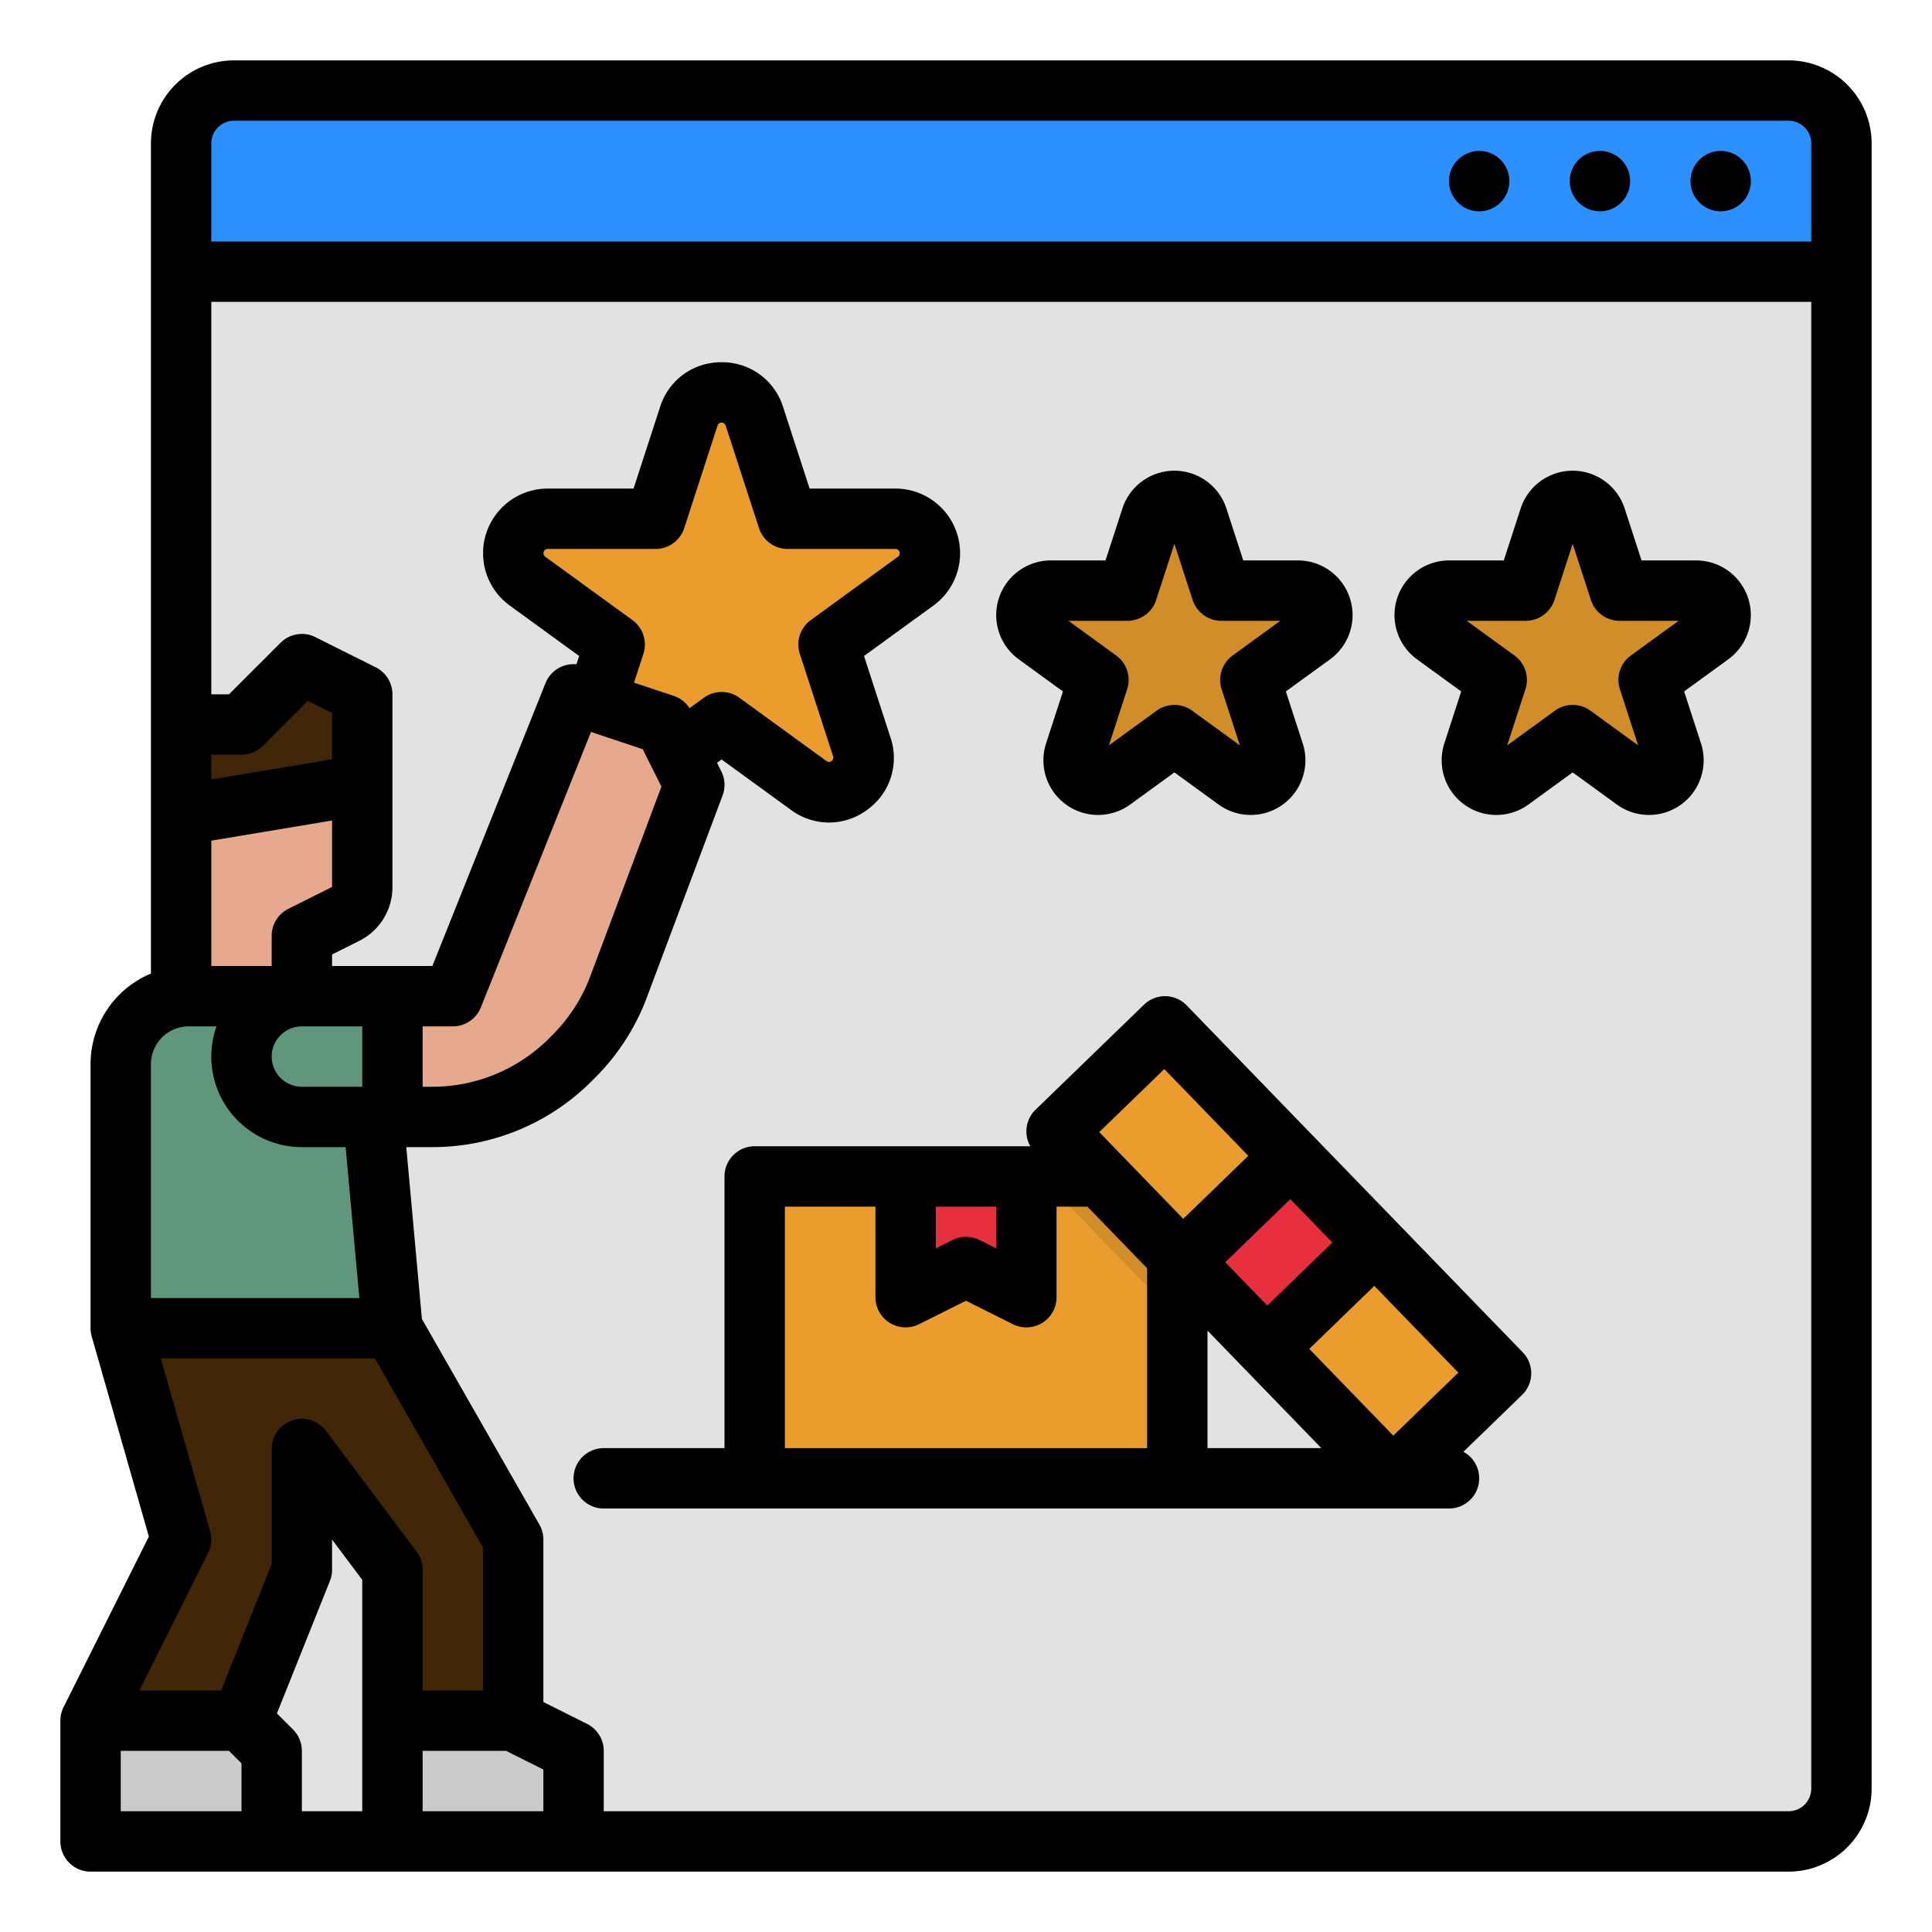
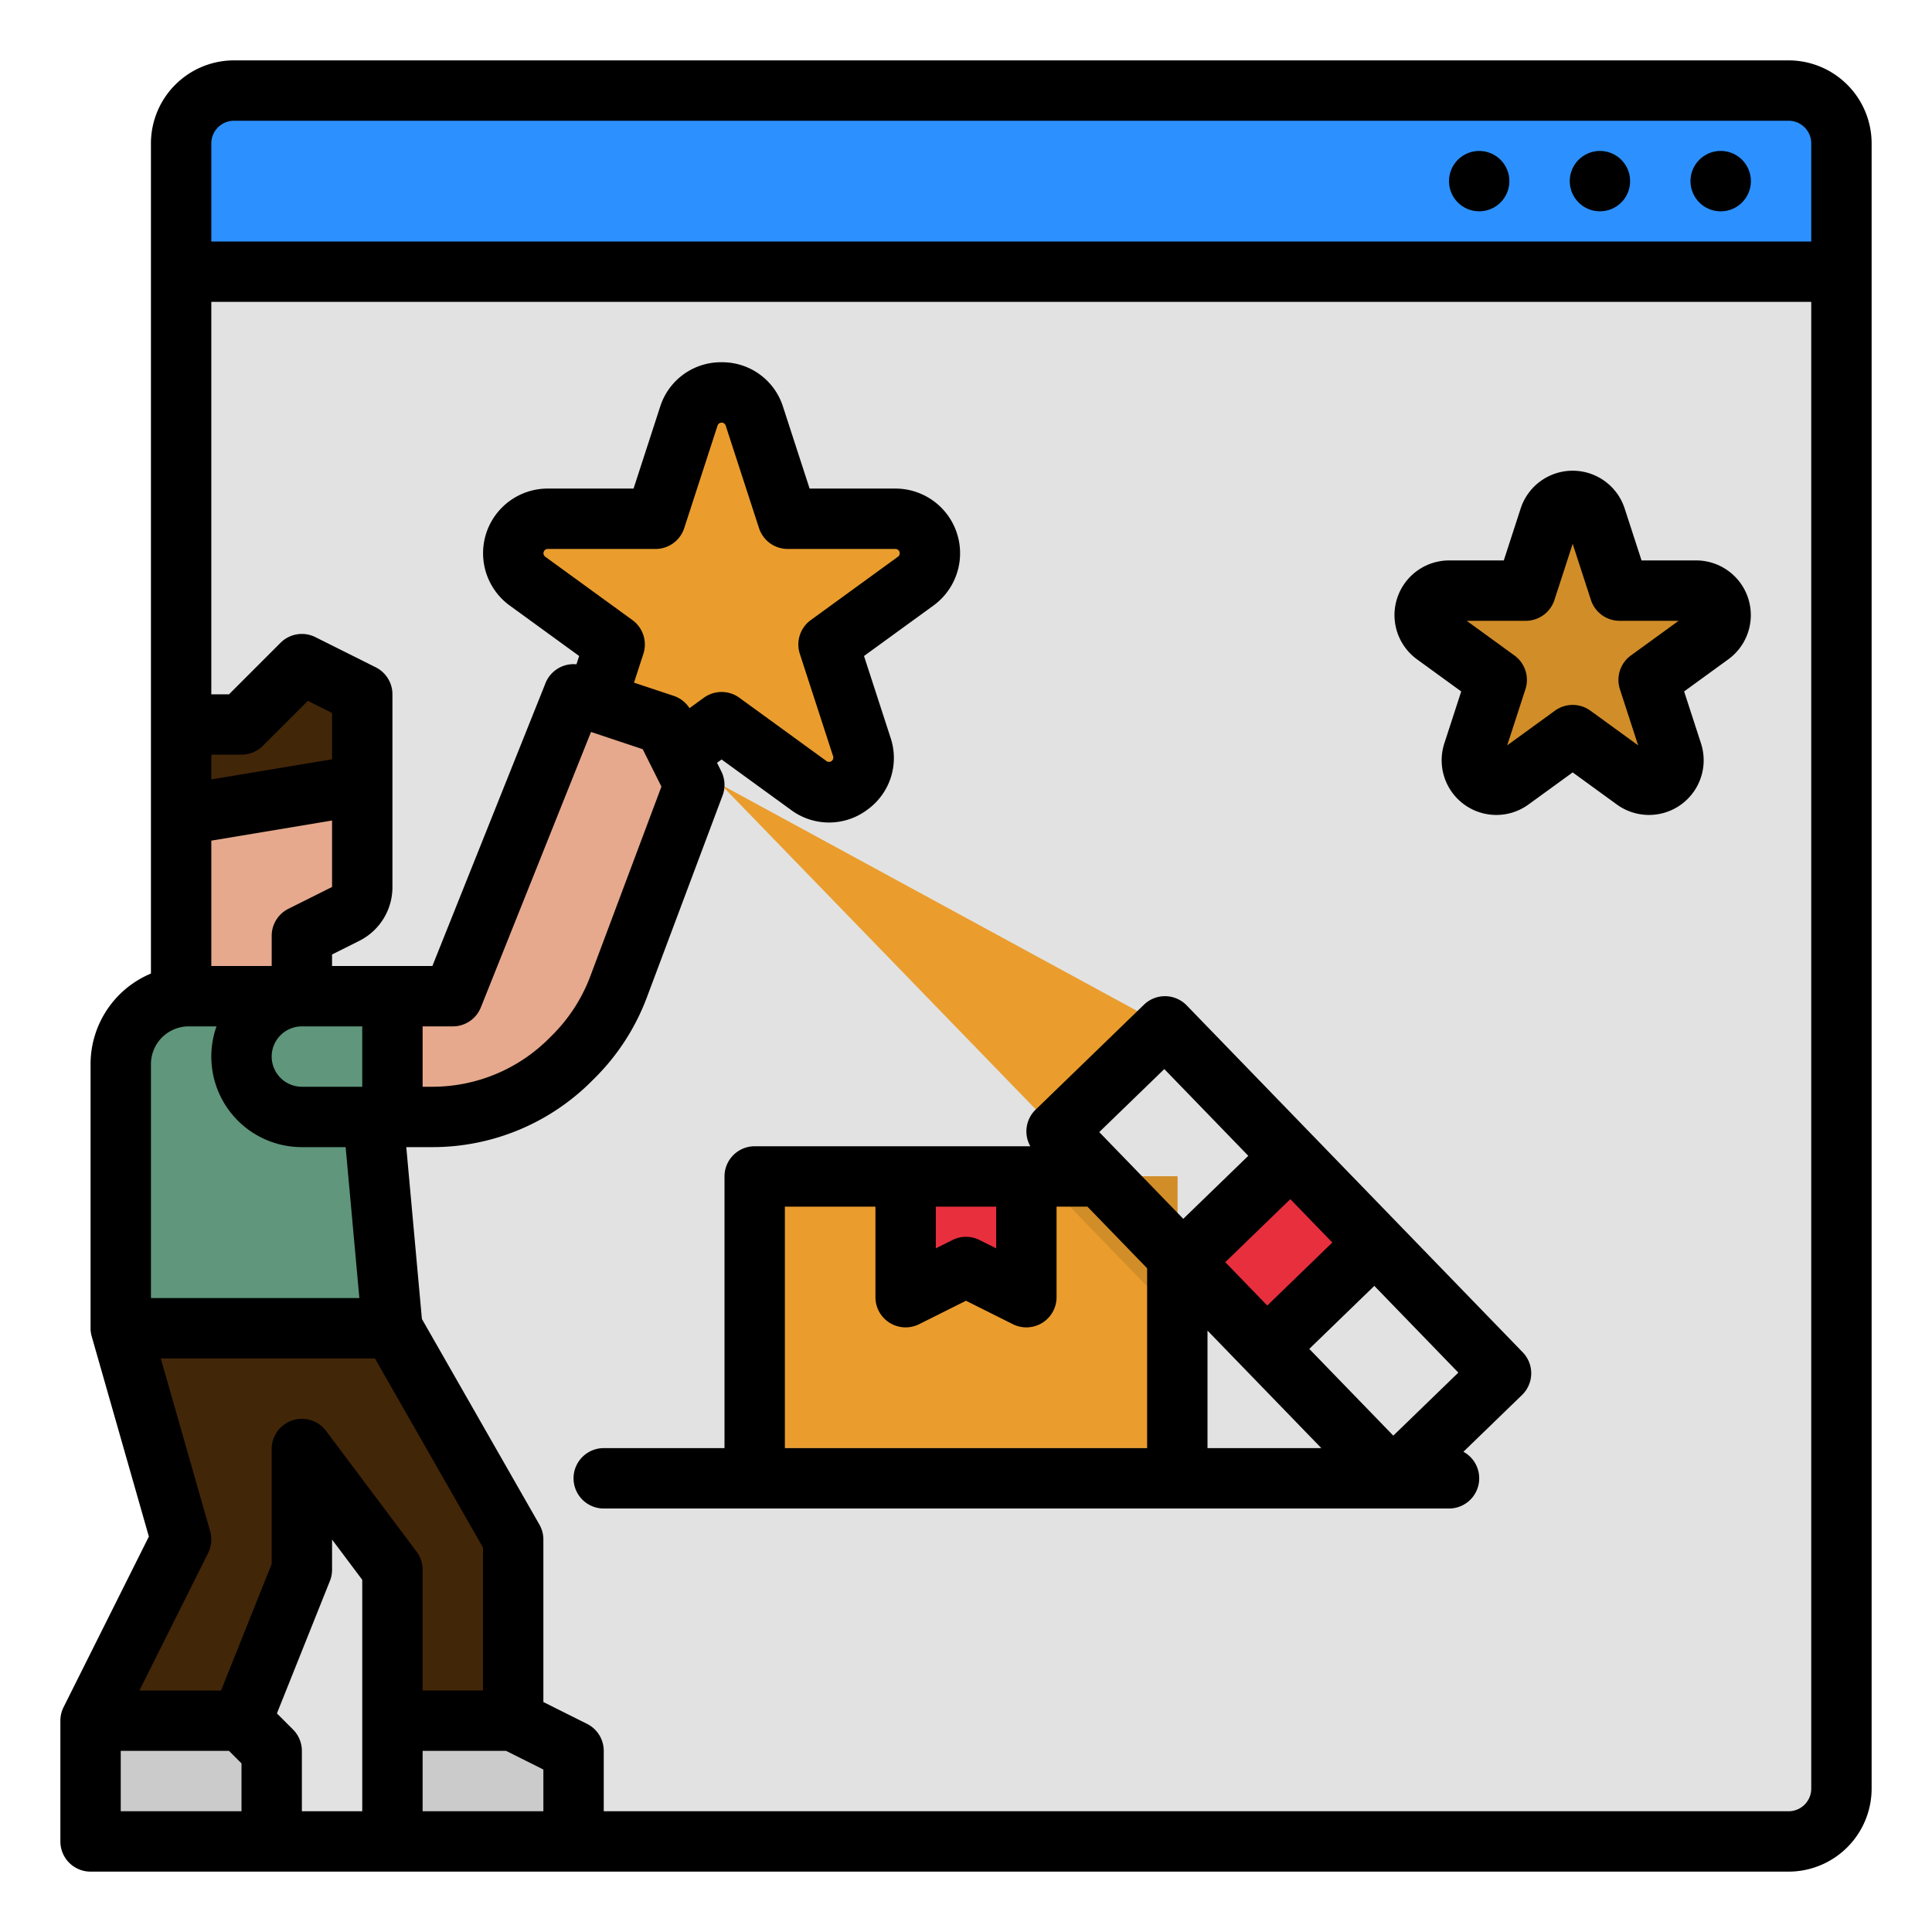
<svg xmlns="http://www.w3.org/2000/svg" height="512" viewBox="0 0 512 512" width="512">
  <g id="filled_outline" data-name="filled outline">
    <path d="m62 24h412a14 14 0 0 1 14 14v436a14 14 0 0 1 -14 14h-426a0 0 0 0 1 0 0v-450a14 14 0 0 1 14-14z" fill="#e2e2e2" />
    <path d="m48 216v48h32v-16l11.578-5.789a8 8 0 0 0 4.422-7.155v-27.056z" fill="#e6a98d" />
    <path d="m96 208v-24l-16-8-16 16h-16v24z" fill="#422608" />
    <path d="m199.918 110.314 8.825 27.16h28.557a9.138 9.138 0 0 1 5.372 16.526l-23.1 16.786 8.825 27.159a9.138 9.138 0 0 1 -14.062 10.217l-23.1-16.786-23.1 16.786a9.138 9.138 0 0 1 -14.062-10.217l8.825-27.159-23.114-16.786a9.138 9.138 0 0 1 5.371-16.53h28.558l8.824-27.16a9.138 9.138 0 0 1 17.381.004z" fill="#ea9d2d" />
-     <path d="m317.4 137.228 6.268 19.291h20.284a6.491 6.491 0 0 1 3.815 11.742l-16.41 11.922 6.268 19.291a6.491 6.491 0 0 1 -9.988 7.257l-16.41-11.923-16.41 11.923a6.491 6.491 0 0 1 -9.988-7.257l6.268-19.291-16.41-11.922a6.491 6.491 0 0 1 3.815-11.742h20.284l6.268-19.291a6.491 6.491 0 0 1 12.346 0z" fill="#d18d28" />
    <path d="m422.945 137.228 6.268 19.291h20.287a6.491 6.491 0 0 1 3.815 11.742l-16.415 11.922 6.268 19.291a6.491 6.491 0 0 1 -9.988 7.257l-16.41-11.923-16.41 11.923a6.491 6.491 0 0 1 -9.988-7.257l6.268-19.291-16.41-11.922a6.491 6.491 0 0 1 3.815-11.742h20.284l6.268-19.291a6.491 6.491 0 0 1 12.348 0z" fill="#d18d28" />
    <path d="m32 282v70h72l-8-88h-46a18 18 0 0 0 -18 18z" fill="#5f967c" />
    <path d="m104 296h-24a16 16 0 0 1 -16-16 16 16 0 0 1 16-16h24z" fill="#5f967c" />
    <path d="m104 264h16l32-80 24 8 8 16-20.045 53.453a51.993 51.993 0 0 1 -11.92 18.512l-.805.805a52 52 0 0 1 -36.769 15.23h-10.461z" fill="#e6a98d" />
    <path d="m24 456v32h48v-24l-8-8z" fill="#cbcbcb" />
    <path d="m104 456v32h48v-24l-16-8z" fill="#cbcbcb" />
    <path d="m136 456v-48l-32-56h-72l16 56-24 48h40l16-40v-32l24 32v40z" fill="#422608" />
    <path d="m62 24h412a14 14 0 0 1 14 14v34a0 0 0 0 1 0 0h-440a0 0 0 0 1 0 0v-34a14 14 0 0 1 14-14z" fill="#2c91ff" />
    <path d="m200 311.768h112v80h-112z" fill="#ea9d2d" />
    <path d="m312 311.77v37.35l-36.18-37.35z" fill="#d18d28" />
    <path d="m272 343.768-16-8-16 8v-32h32z" fill="#e82f3e" />
    <path d="m312 311.77v37.35l-36.18-37.35z" fill="#d18d28" />
    <g fill="#007af6">
-       <circle cx="424" cy="48" r="8" />
-       <circle cx="392" cy="48" r="8" />
      <circle cx="456" cy="48" r="8" />
    </g>
-     <path d="m274.895 311.884h128v40h-128z" fill="#ea9d2d" transform="matrix(.696 .718 -.718 .696 341.481 -142.447)" />
+     <path d="m274.895 311.884v40h-128z" fill="#ea9d2d" transform="matrix(.696 .718 -.718 .696 341.481 -142.447)" />
    <path d="m322.895 311.884h32v40h-32z" fill="#e82f3e" transform="matrix(.696 .718 -.718 .696 341.481 -142.447)" />
    <path d="m384 399.769h-224a8 8 0 0 1 0-16h224a8 8 0 0 1 0 16z" fill="#cbcbcb" />
-     <path d="m269.986 174.732 11.707 8.507-4.471 13.761a14.49 14.49 0 0 0 22.3 16.2l11.708-8.506 11.708 8.507a14.491 14.491 0 0 0 22.3-16.2l-4.471-13.764 11.708-8.507a14.49 14.49 0 0 0 -8.518-26.212h-14.476l-4.472-13.764a14.49 14.49 0 0 0 -27.562 0l-4.472 13.764h-14.475a14.489 14.489 0 0 0 -8.517 26.212zm28.8-10.212a8 8 0 0 0 7.609-5.529l4.832-14.873 4.833 14.873a8 8 0 0 0 7.608 5.529h15.638l-12.651 9.192a8 8 0 0 0 -2.906 8.943l4.832 14.873-12.652-9.191a8 8 0 0 0 -9.4 0l-12.652 9.191 4.833-14.873a8 8 0 0 0 -2.907-8.943l-12.651-9.192z" />
    <path d="m449.5 148.52h-14.475l-4.472-13.764a14.49 14.49 0 0 0 -27.562 0l-4.472 13.764h-14.472a14.489 14.489 0 0 0 -8.517 26.212l11.707 8.507-4.471 13.761a14.49 14.49 0 0 0 22.3 16.2l11.708-8.506 11.706 8.506a14.49 14.49 0 0 0 22.3-16.2l-4.471-13.764 11.708-8.507a14.49 14.49 0 0 0 -8.517-26.209zm-17.3 25.192a8 8 0 0 0 -2.907 8.943l4.833 14.873-12.652-9.191a8 8 0 0 0 -9.4 0l-12.652 9.191 4.832-14.873a8 8 0 0 0 -2.906-8.943l-12.651-9.192h15.638a8 8 0 0 0 7.608-5.529l4.833-14.873 4.832 14.873a8 8 0 0 0 7.609 5.529h15.638z" />
    <path d="m474 16h-412a22.025 22.025 0 0 0 -22 22v220a26.037 26.037 0 0 0 -16 24v70a7.973 7.973 0 0 0 .293 2.12c.007.027 15.16 53.086 15.16 53.086l-22.608 45.216a7.994 7.994 0 0 0 -.845 3.578v32a8 8 0 0 0 8 8h450a22.025 22.025 0 0 0 22-22v-436a22.025 22.025 0 0 0 -22-22zm-418 22a6.006 6.006 0 0 1 6-6h412a6.006 6.006 0 0 1 6 6v26h-424zm155.96 135.262 8.825 27.159a1.139 1.139 0 0 1 -1.751 1.273l-23.1-16.786a8 8 0 0 0 -9.406 0l-3.8 2.763a8 8 0 0 0 -4.193-3.261l-10.517-3.5 2.483-7.642a8 8 0 0 0 -2.906-8.945l-23.1-16.786a1.137 1.137 0 0 1 .668-2.058h28.557a8 8 0 0 0 7.609-5.528l8.825-27.159a1.137 1.137 0 0 1 2.164 0l8.825 27.159a8 8 0 0 0 7.608 5.528h28.549a1.138 1.138 0 0 1 .669 2.058l-23.1 16.786a8 8 0 0 0 -2.909 8.939zm-55.334 20.713 13.7 4.567 4.958 9.915-18.821 50.188a43.7 43.7 0 0 1 -10.086 15.663l-.8.8a43.712 43.712 0 0 1 -31.116 12.892h-2.461v-16h8a8 8 0 0 0 7.428-5.029zm-60.626 94.025h-16a8 8 0 0 1 0-16h16zm-19.578-47.155a8 8 0 0 0 -4.422 7.155v8h-16v-33.223l32-5.333v17.612zm11.578-39.622-32 5.333v-6.556h8a8 8 0 0 0 5.657-2.343l11.923-11.923 6.42 3.21zm-48 80.777a10.011 10.011 0 0 1 10-10h7.376a23.992 23.992 0 0 0 22.624 32h11.6l3.637 40h-55.237zm15.692 123.8-13.086-45.8h56.752l28.642 50.124v37.876h-16v-32a8 8 0 0 0 -1.6-4.8l-24-32a8 8 0 0 0 -14.4 4.8v30.459l-13.416 33.541h-21.64l18.211-36.422a8 8 0 0 0 .537-5.778zm21.965 52.541-4.27-4.27 14.041-35.1a8 8 0 0 0 .572-2.971v-8l8 10.667v61.333h-16v-16a8 8 0 0 0 -2.343-5.657zm-45.657 21.659v-16h28.686l3.314 3.313v12.687zm80 0v-16h22.112l9.888 4.944v11.056zm362 0h-314v-16a8 8 0 0 0 -4.422-7.155l-11.578-5.789v-43.056a7.992 7.992 0 0 0 -1.054-3.969l-31.136-54.488-4.14-45.543h6.791a59.608 59.608 0 0 0 42.426-17.573l.805-.805a59.6 59.6 0 0 0 13.754-21.36l20.045-53.453a8 8 0 0 0 -.336-6.387l-1.137-2.274 1.21-.879 18.4 13.37a16.882 16.882 0 0 0 20.146 0 16.882 16.882 0 0 0 6.226-19.162l-7.028-21.631 18.4-13.369a17.138 17.138 0 0 0 -10.074-31h-22.742l-7.029-21.631a16.881 16.881 0 0 0 -16.298-11.846 16.883 16.883 0 0 0 -16.3 11.842l-7.029 21.632h-22.745a17.137 17.137 0 0 0 -10.073 31l18.4 13.37-.714 2.2a8 8 0 0 0 -8.2 4.986l-29.984 74.97h-26.584v-3.056l7.154-3.577a15.911 15.911 0 0 0 8.846-14.311v-51.056a8 8 0 0 0 -4.422-7.155l-16-8a8 8 0 0 0 -9.235 1.5l-13.656 13.655h-4.687v-104h424v394a6.006 6.006 0 0 1 -6 6z" />
    <path d="m314.477 266.434a8 8 0 0 0 -5.619-2.434h-.128a8 8 0 0 0 -5.566 2.254l-28.73 27.831a8 8 0 0 0 -1.389 9.684h-73.045a8 8 0 0 0 -8 8v72h-32a8 8 0 0 0 0 16h224a8 8 0 0 0 3.817-15.033l15.539-15.052a8 8 0 0 0 .18-11.313zm5.523 117.335v-31.147l9.916 10.236 20.252 20.908zm4.709-49.282 17.239-16.7 11.132 11.492-17.238 16.7zm22.265 22.985 17.238-16.7 22.265 22.985-17.238 16.7zm-38.423-74.16 22.264 22.988-17.238 16.7-22.265-22.984zm-44.551 36.457v11.055l-4.422-2.211a8.006 8.006 0 0 0 -7.156 0l-4.422 2.211v-11.055zm-56 0h24v24a8 8 0 0 0 11.578 7.155l12.422-6.211 12.422 6.211a8 8 0 0 0 11.578-7.155v-24h8.175l15.825 16.336v47.664h-96z" />
    <circle cx="424" cy="48" r="8" />
    <circle cx="392" cy="48" r="8" />
    <circle cx="456" cy="48" r="8" />
  </g>
</svg>